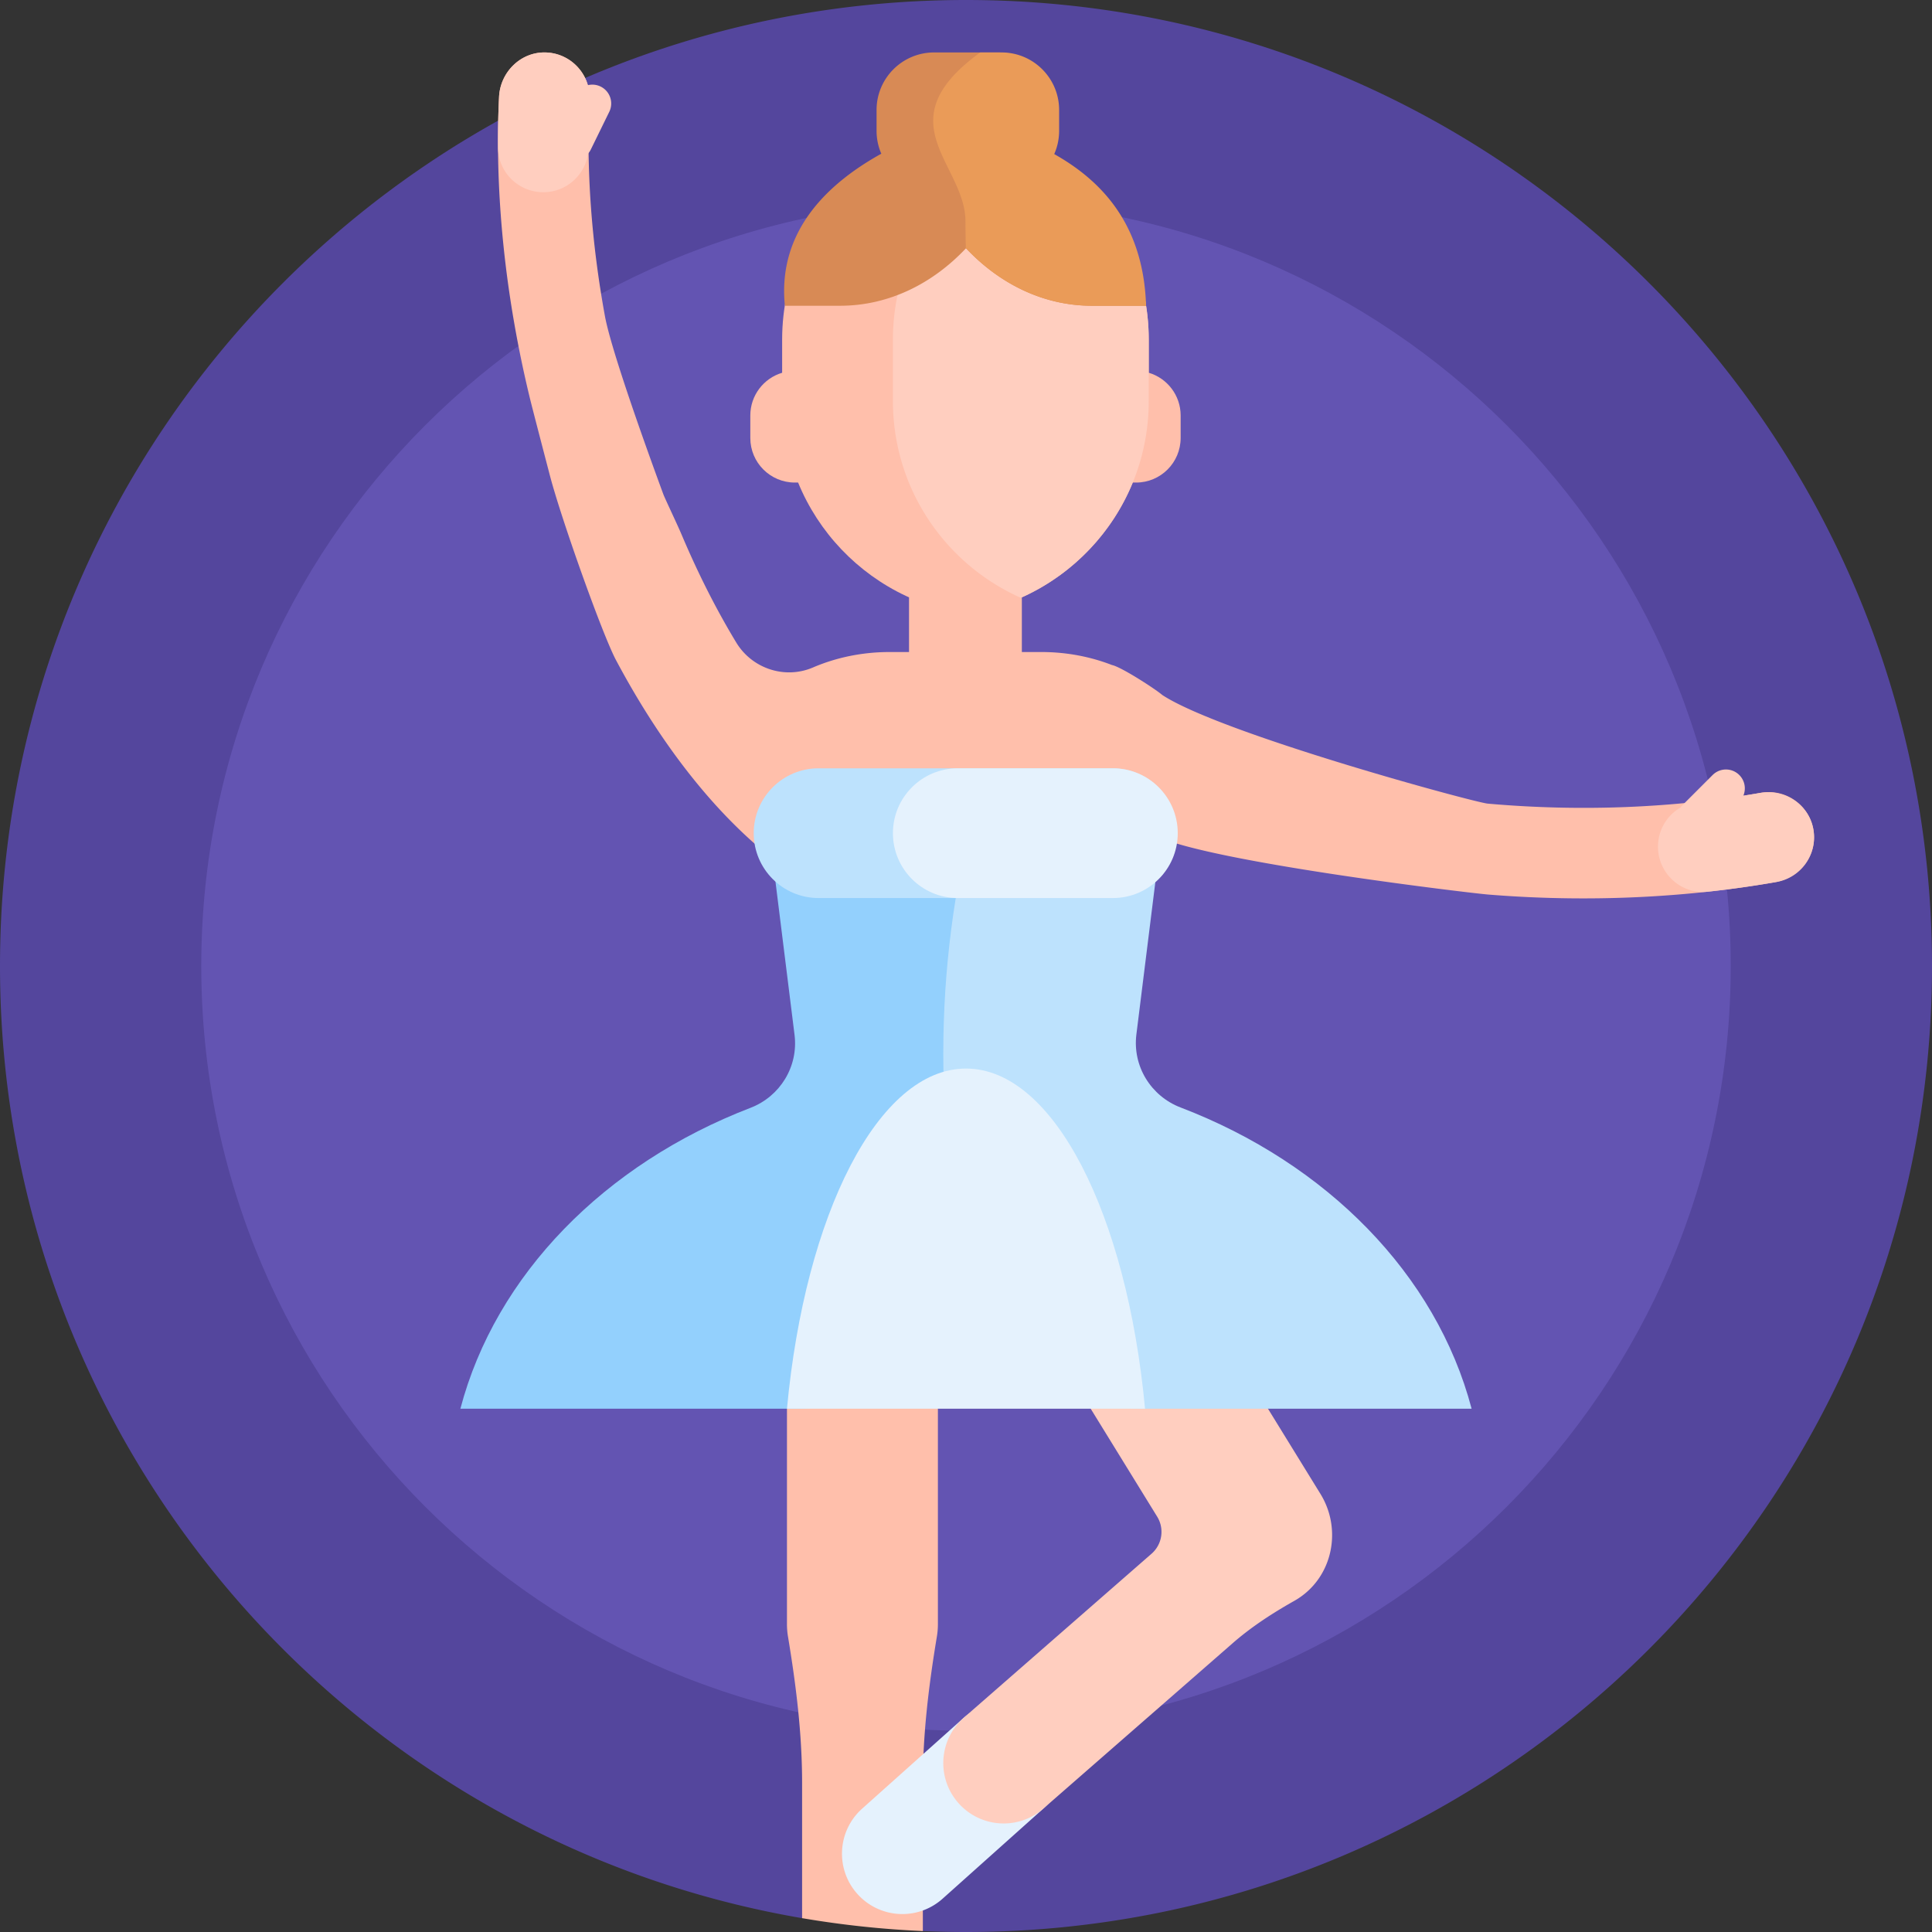
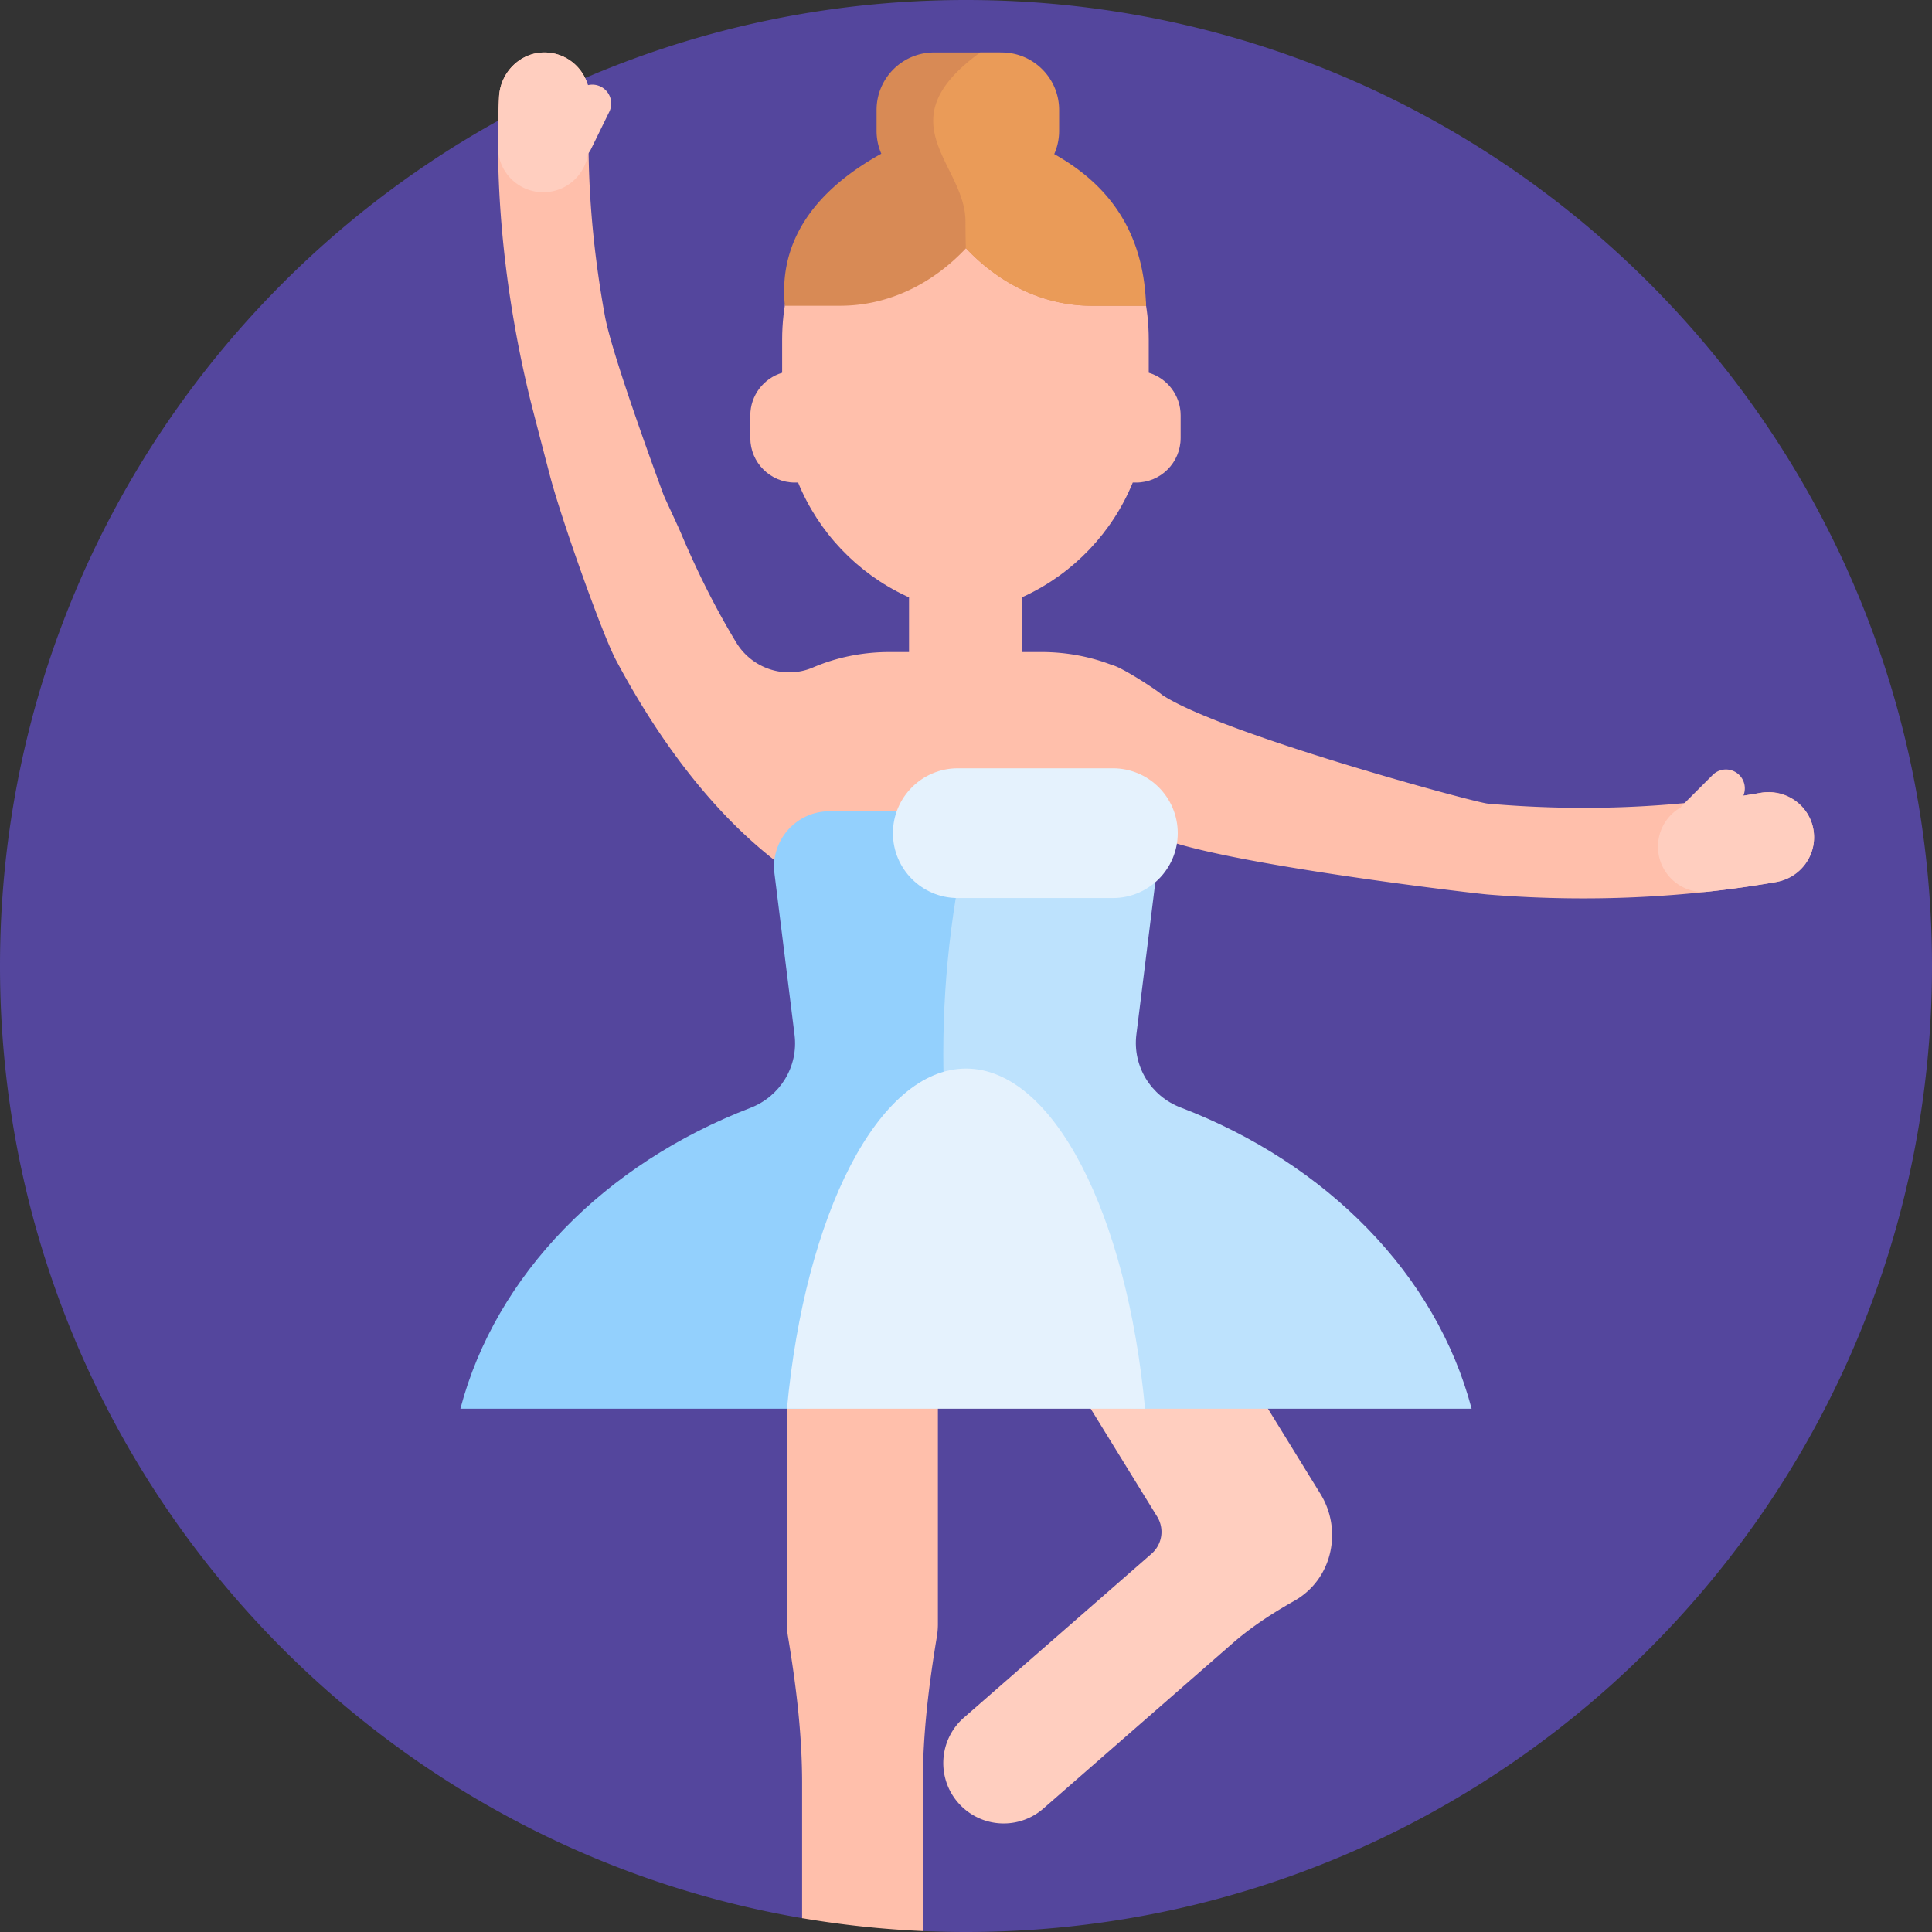
<svg xmlns="http://www.w3.org/2000/svg" width="512" height="512">
  <rect width="100%" height="100%" fill="#333333" stroke="none" />
  <path fill="#54469d" d="M512 256c0 141.385-114.615 256-256 256q-5.749 0-11.436-.251c-1.797-.079-2.672-4.392-4.459-4.507a257 257 0 0 1-23.104-2.55c-1.176-.184-3.266 3.839-4.438 3.639C91.867 487.701 0 382.579 0 256 0 114.615 114.615 0 256 0s256 114.615 256 256" />
-   <path fill="#6354b2" d="M458.66 256c0 111.926-90.734 202.66-202.66 202.66S53.34 367.926 53.34 256 144.074 53.34 256 53.34 458.66 144.074 458.66 256" />
  <path fill="#ffbfab" d="M248.553 336.261v94.149c0 1.124-.093 2.227-.271 3.3-2.126 12.801-3.718 25.685-3.718 38.662v39.377a257 257 0 0 1-32-3.419v-35.854c0-13.009-1.601-25.924-3.738-38.756a20 20 0 0 1-.273-3.31v-94.149a19.9 19.9 0 0 1 4.011-12.016v-.656c0-9.093 7.586-16.415 16.774-15.982 8.606.405 15.226 7.818 15.226 16.434v.232a19.9 19.9 0 0 1 3.989 11.988" />
-   <path fill="#e5f2fd" d="m276.647 479.162-26.843 24.006a15.94 15.94 0 0 1-10.661 4.074 15.96 15.96 0 0 1-11.932-5.334c-5.891-6.586-5.327-16.702 1.26-22.592l26.843-24.006c6.587-5.891 16.702-5.327 22.592 1.26s5.328 16.701-1.259 22.592" />
  <path fill="#ffcebf" d="M343.968 423.662a21 21 0 0 1-.982.591c-5.771 3.255-11.336 6.863-16.327 11.222l-50.152 43.809a15.94 15.94 0 0 1-10.52 3.95 15.96 15.96 0 0 1-12.056-5.474c-5.813-6.655-5.131-16.763 1.524-22.576l49.718-43.43a7.69 7.69 0 0 0 1.489-9.828l-36.534-59.31c-5.793-9.405-2.865-21.725 6.54-27.518s21.725-2.865 27.518 6.54l45.747 74.266c5.763 9.358 3.288 21.829-5.965 27.758" />
  <path fill="#ffbfab" d="M312.882 110.11v5.958c0 6.525-5.289 11.814-11.814 11.814h-.873c-5.423 13.243-15.684 23.993-28.585 30.05q-.407.19-.815.37.006.204.006.41v20.421c0 7.492-6.073 13.565-13.565 13.565h-2.771c-7.492 0-13.565-6.073-13.565-13.565v-20.421q0-.206.006-.41-.41-.18-.815-.37c-12.901-6.057-23.162-16.807-28.585-30.05h-.852c-6.525 0-11.814-5.289-11.814-11.814v-5.958c0-5.35 3.557-9.869 8.435-11.323v-8.79q.002-3.222.35-6.351c6.277-56.642 90.175-56.642 96.452 0q.348 3.129.35 6.351v8.783c4.888 1.448 8.455 5.972 8.455 11.33" />
-   <path fill="#ffcebf" d="M304.425 89.998v16.292c0 22.838-13.426 42.539-32.816 51.643q-.538.252-1.08.485a37 37 0 0 1-1.08-.485c-19.39-9.104-32.816-28.805-32.816-51.643V89.998q.002-3.222.35-6.351c2.448-22.087 16.698-35.561 33.546-40.423 16.848 4.862 31.099 18.336 33.546 40.423q.349 3.129.35 6.351" />
  <path fill="#d88a55" d="M303.723 81.027h-14.36c-12.758 0-24.422-5.744-33.362-15.237-8.941 9.493-20.604 15.237-33.362 15.237H208c-2.106-20.836 12.881-33.256 25.554-40.292a15.2 15.2 0 0 1-1.256-6.07V29.15c0-8.424 6.829-15.253 15.253-15.253h16.898c8.424 0 15.253 6.829 15.253 15.253v5.514c0 2.195-.464 4.282-1.299 6.168 12.518 7.044 22.483 20.425 25.32 40.195" />
  <path fill="#ea9b58" d="M255.861 58.711c0-15.288-21.627-26.292 3.909-44.813h5.658c8.424 0 15.253 6.829 15.253 15.253v5.514c0 2.195-.464 4.282-1.299 6.168 12.517 7.043 23.66 18.593 24.34 40.195h-14.36c-12.758 0-24.422-5.744-33.362-15.237l-.042.044a264 264 0 0 1-.097-7.124" />
  <path fill="#ffbfab" d="M480.741 222.189c-.133 5.812-4.609 10.613-10.337 11.61-17.419 3.033-35.765 4.472-54.272 4.265a312 312 0 0 1-21.843-1.008c-4.579-.373-71.986-8.386-87.505-15.302-2.587 2.88-5.87 4.602-9.441 4.602l-71.515-1c-5.154 6.352-14.471 7.409-20.922 2.333-15.442-12.152-29.623-30.157-41.658-52.748-3.596-6.751-14.506-37.388-17.527-48.95-2.441-9.342-4.758-18.242-5.331-20.607-6.529-26.954-9.378-54.385-8.134-79.741.324-6.6 5.829-11.976 12.432-11.737 6.704.243 11.891 5.917 11.554 12.599-.922 18.228.494 37.684 4.063 57.226 1.865 10.21 13.408 41.611 15.459 47.185.448 1.217 3.639 7.859 4.92 10.886 4.375 10.337 9.233 19.898 14.428 28.472 4.2 6.931 12.899 9.807 20.346 6.611 6.093-2.615 12.991-4.089 20.299-4.089h40.203c6.686 0 13.03 1.234 18.727 3.447 2.335.445 11.417 6.286 13.335 7.943 15.694 10.289 82.682 28.469 86.243 28.785 24.57 2.177 49.395 1.174 72.367-2.868 7.456-1.314 14.284 4.471 14.109 12.086" />
  <path fill="#ffcebf" d="M470.839 233.723a281 281 0 0 1-18.232 2.586c-7.069.771-13.225-4.827-13.225-11.937 0-4.413 2.397-8.311 6.015-10.392q.264-.391.609-.737l7.853-7.853a5 5 0 0 1 8.142 5.482 245 245 0 0 0 4.312-.714c7.026-1.227 13.715 3.504 14.377 10.605.589 6.297-3.747 11.887-9.851 12.96M159.172 22.94a4.98 4.98 0 0 0-3.379-.368c-1.395-4.842-5.769-8.474-11.103-8.668-6.615-.24-12.11 5.155-12.434 11.767a242 242 0 0 0-.278 13.432c.044 6.564 5.438 11.837 12.002 11.837 6.029 0 11.017-4.446 11.867-10.232.286-.326.535-.695.735-1.104l4.883-9.975a5 5 0 0 0-2.293-6.689" />
  <path fill="#93d0fd" d="M210.202 373.327h-88.196c9.354-35.538 38.304-64.907 76.862-79.732 7.877-3.029 12.737-10.962 11.695-19.336l-5.324-42.769c-1.091-8.761 5.742-16.497 14.571-16.497h45.579c-3.406 19.832-5.195 40.365-5.195 61.395 0 13.281.714 26.364 2.097 39.198 3.329 30.869-21.041 57.741-52.089 57.741" />
  <path fill="#bde2fd" d="M389.993 373.327H303.7c-22.946 0-42.682-16.024-47.65-38.427-3.974-17.921-6.069-36.549-6.069-55.666 0-22.186 2.823-43.713 8.128-64.241h33.781c8.829 0 15.661 7.736 14.571 16.497l-5.31 42.659c-1.044 8.386 3.832 16.329 11.725 19.347 38.685 14.794 67.742 44.215 77.117 79.831" />
-   <path fill="#bde2fd" d="M311.978 220.798c0 9.496-7.698 17.193-17.193 17.193h-77.848c-9.496 0-17.193-7.698-17.193-17.193s7.698-17.193 17.193-17.193h77.848c9.495 0 17.193 7.698 17.193 17.193" />
  <path fill="#e5f2fd" d="M208.553 373.327c4.807-51.57 24.224-90.149 47.447-90.149s42.64 38.579 47.447 90.149zm86.371-169.722h-41.097c-9.496 0-17.193 7.698-17.193 17.193s7.698 17.193 17.193 17.193h41.097c9.496 0 17.193-7.698 17.193-17.193s-7.697-17.193-17.193-17.193" />
</svg>